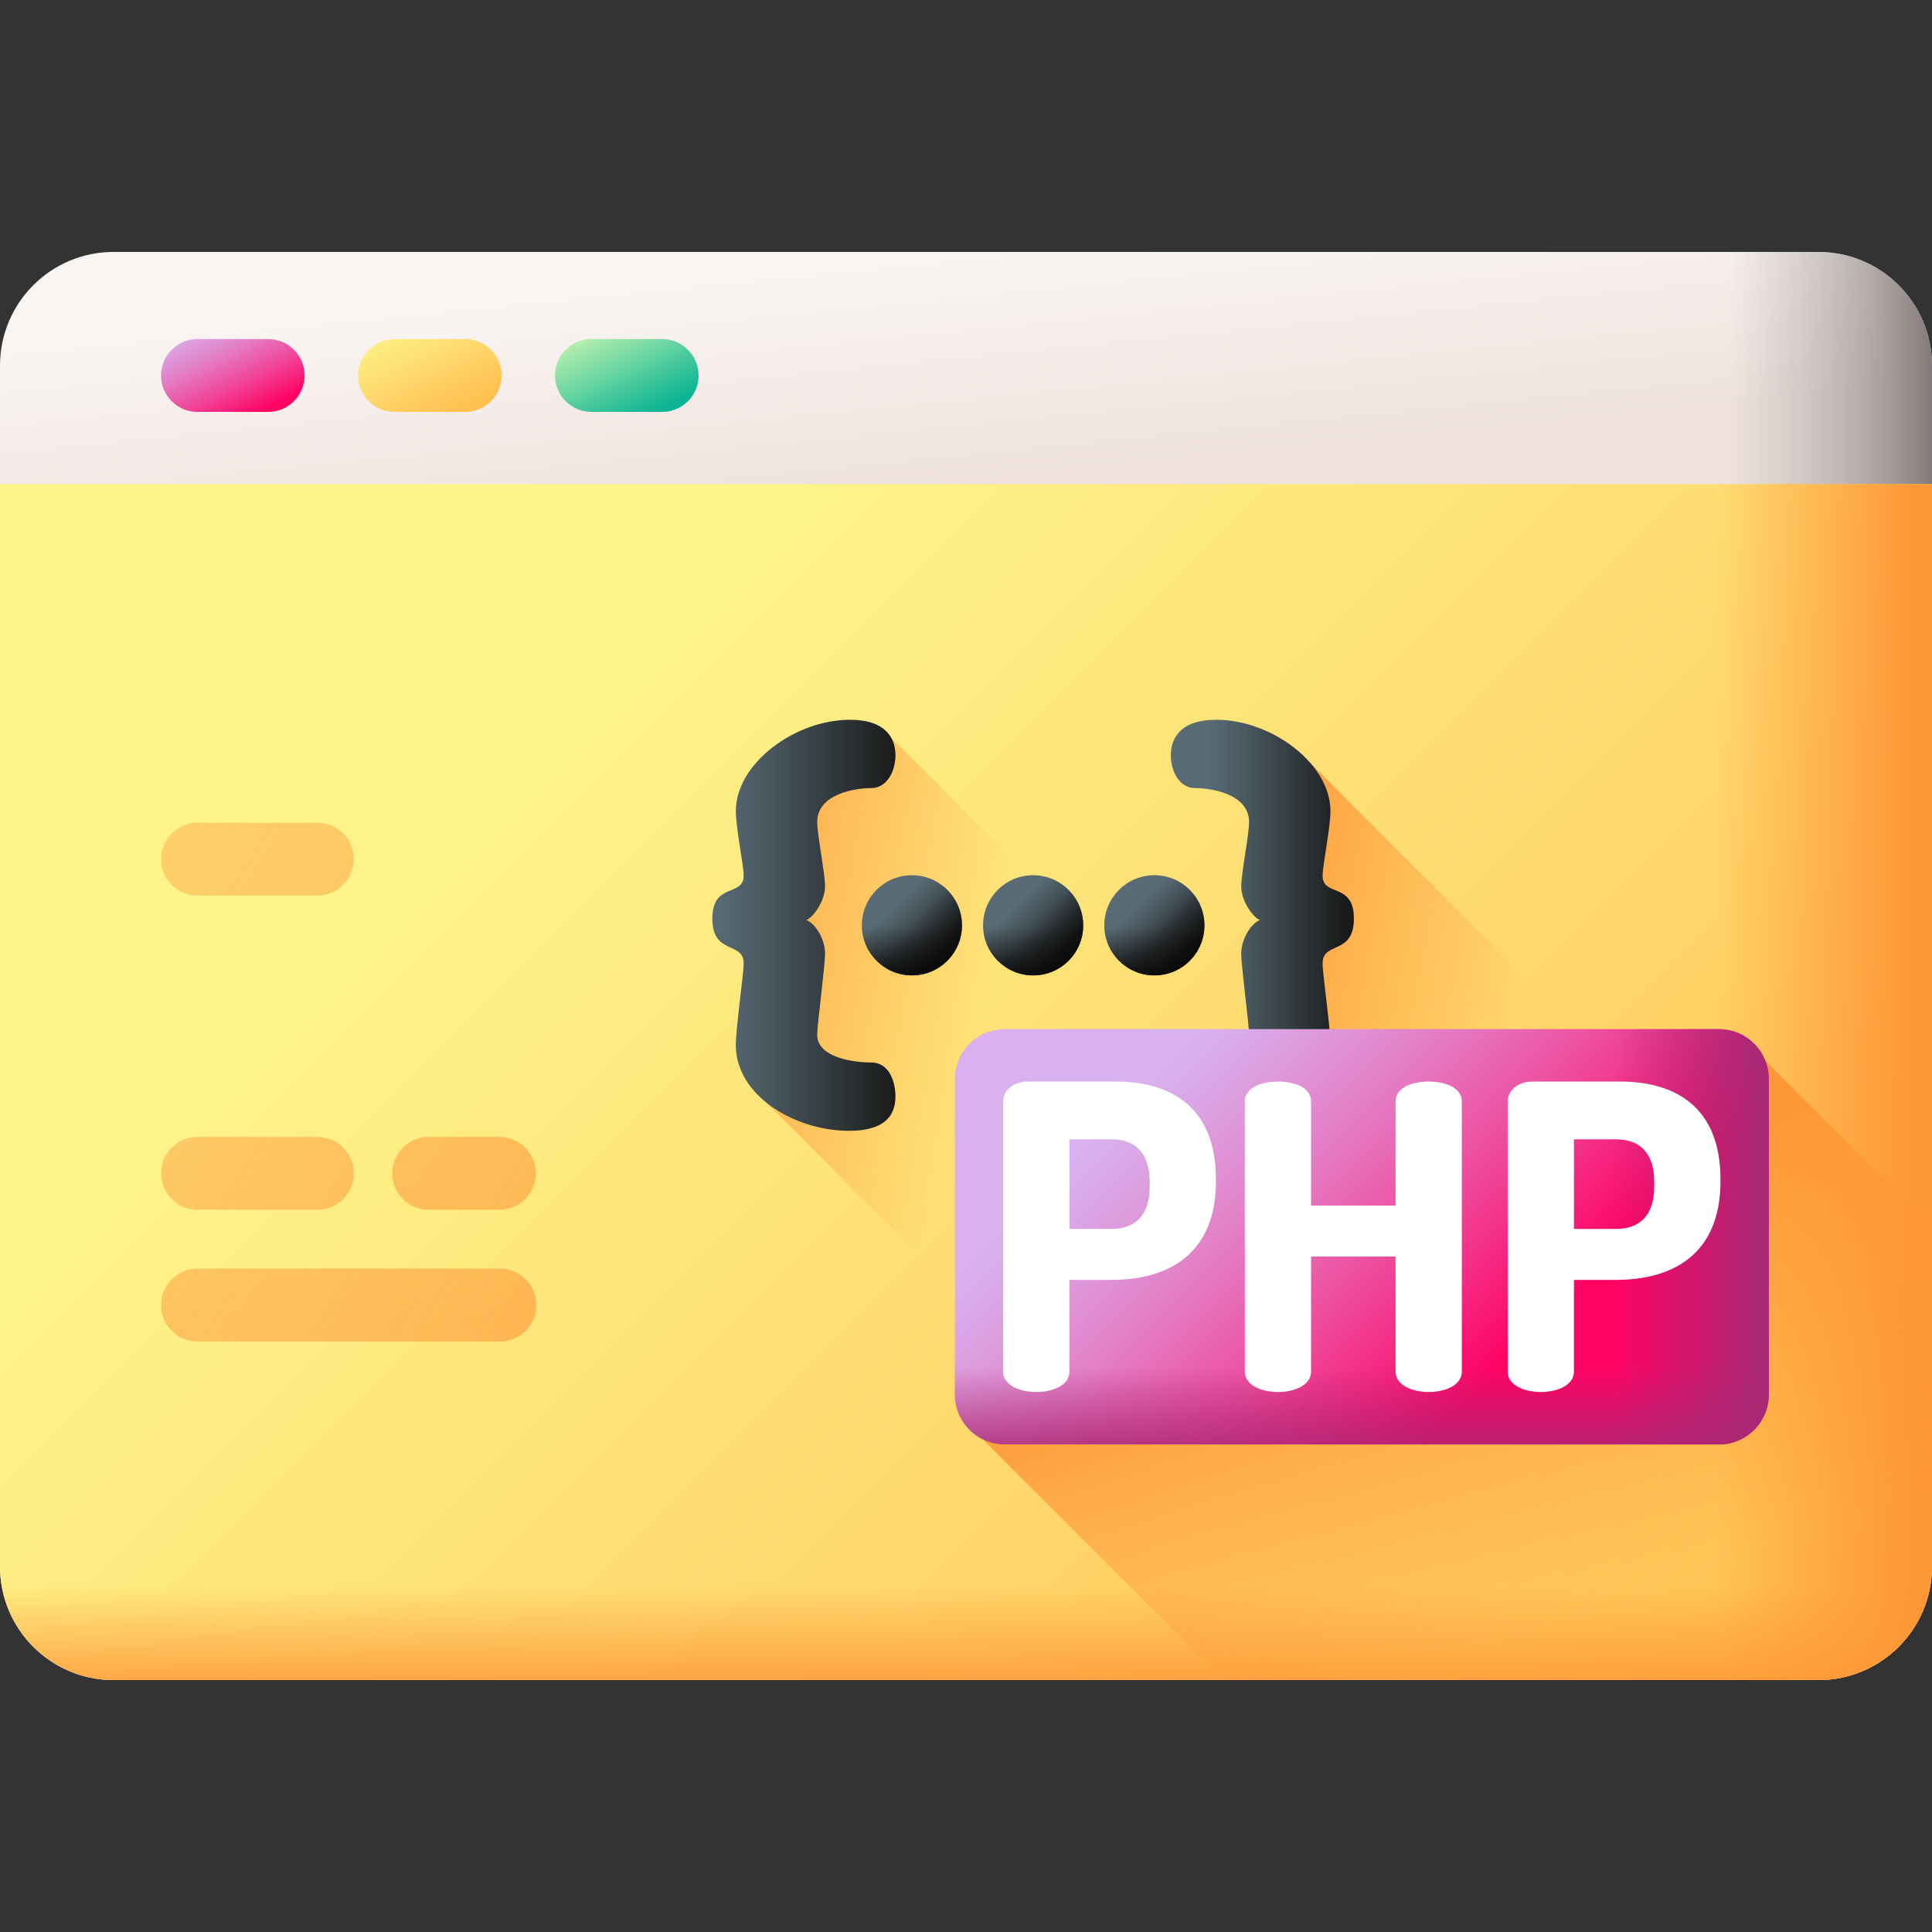
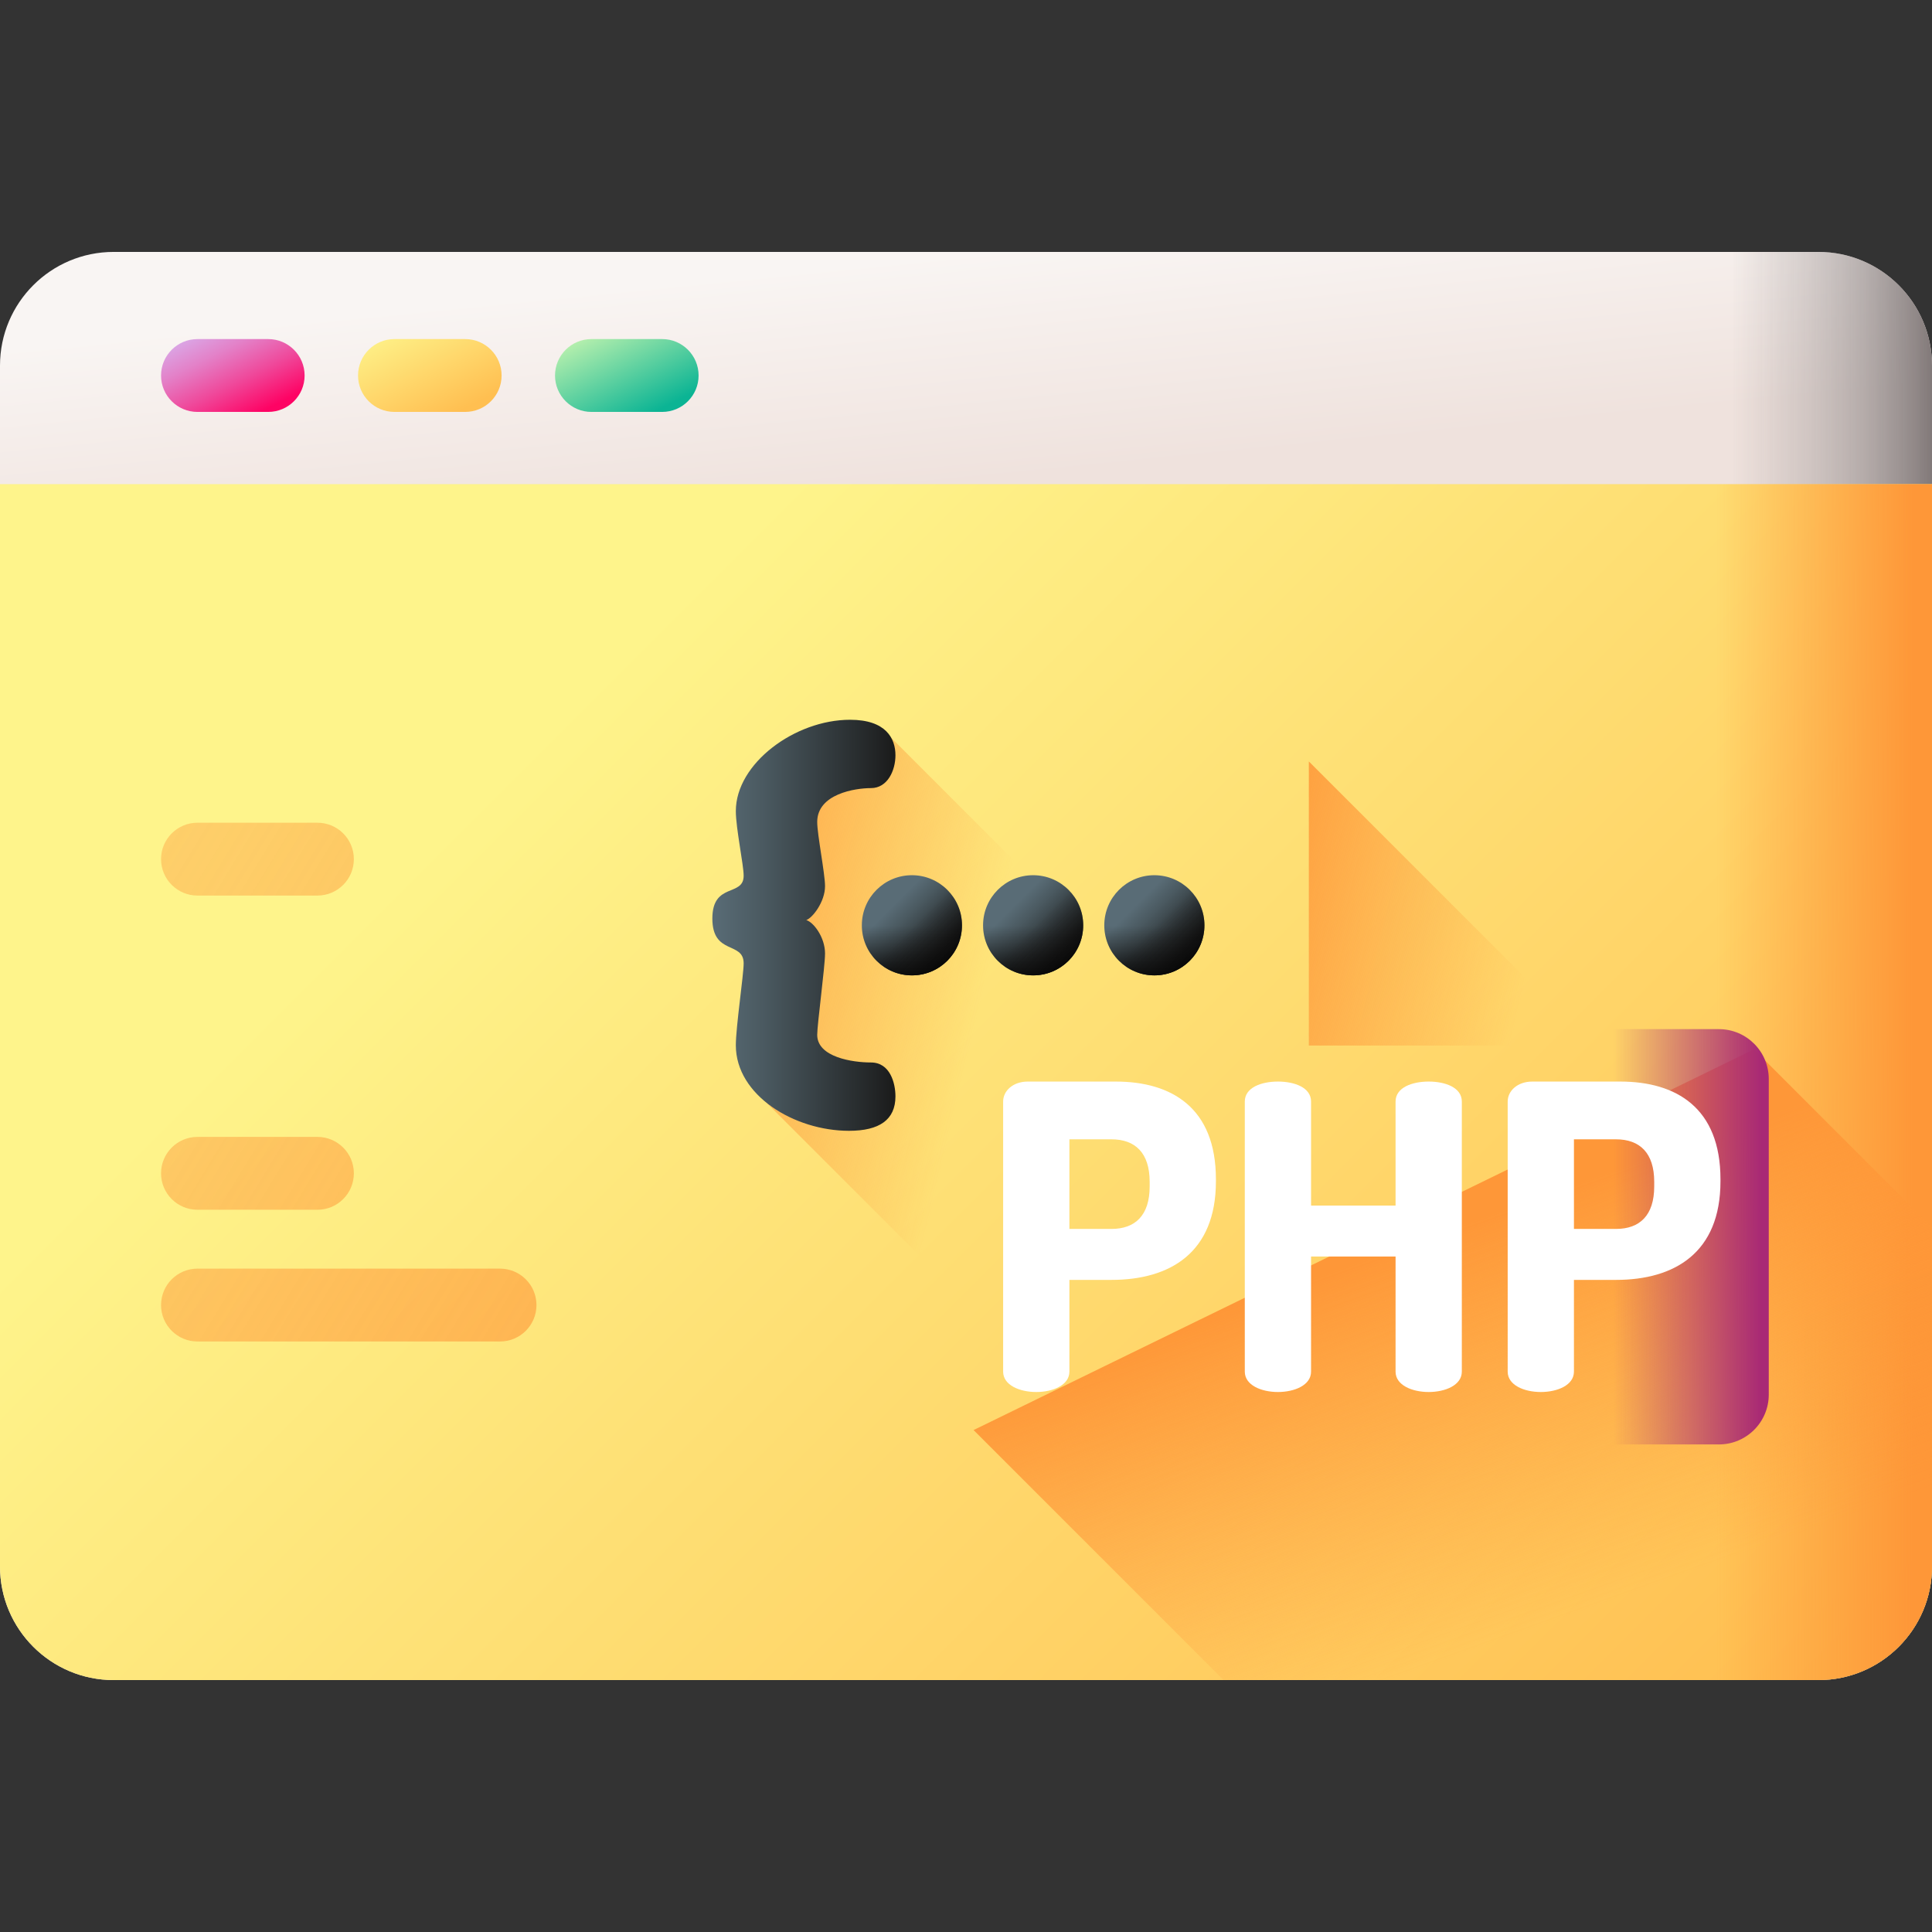
<svg xmlns="http://www.w3.org/2000/svg" xmlns:xlink="http://www.w3.org/1999/xlink" id="Capa_1" height="512" viewBox="0 0 510 510" width="512">
  <rect x="0" y="0" width="510" height="510" fill="#333333" stroke="none" />
  <linearGradient id="SVGID_1_" gradientUnits="userSpaceOnUse" x1="236.36" x2="242.359" y1="68.595" y2="128.592">
    <stop offset="0" stop-color="#f9f5f3" />
    <stop offset="1" stop-color="#efe2dd" />
  </linearGradient>
  <linearGradient id="SVGID_00000052796726104869022810000010719293154924677768_" gradientTransform="matrix(1 0 0 -1 0 -8101.494)" gradientUnits="userSpaceOnUse" x1="457" x2="513" y1="-8356.494" y2="-8356.494">
    <stop offset="0" stop-color="#9e9797" stop-opacity="0" />
    <stop offset=".356" stop-color="#9b9494" stop-opacity=".356" />
    <stop offset=".628" stop-color="#928b8b" stop-opacity=".629" />
    <stop offset=".872" stop-color="#827a7a" stop-opacity=".872" />
    <stop offset="1" stop-color="#766e6e" />
  </linearGradient>
  <linearGradient id="lg1">
    <stop offset="0" stop-color="#fef48b" />
    <stop offset="1" stop-color="#ffbf51" />
  </linearGradient>
  <linearGradient id="SVGID_00000144329999841944909010000006522529283570403987_" gradientUnits="userSpaceOnUse" x1="157.113" x2="450.203" xlink:href="#lg1" y1="178.973" y2="472.063" />
  <linearGradient id="lg2">
    <stop offset="0" stop-color="#fe9738" stop-opacity="0" />
    <stop offset="1" stop-color="#fe9738" />
  </linearGradient>
  <linearGradient id="SVGID_00000091002689569216770030000012341875453149994403_" gradientTransform="matrix(1 0 0 -1 0 -8101.494)" gradientUnits="userSpaceOnUse" x1="453" x2="505" xlink:href="#lg2" y1="-8387.141" y2="-8387.141" />
  <linearGradient id="SVGID_00000165232893249103831530000007347957448697503914_" gradientUnits="userSpaceOnUse" x1="255" x2="255" xlink:href="#lg2" y1="418.731" y2="449.639" />
  <linearGradient id="SVGID_00000034091639724725174030000009771021305450536626_" gradientUnits="userSpaceOnUse" x1="404.292" x2="326.542" xlink:href="#lg2" y1="252.3" y2="234.05" />
  <linearGradient id="SVGID_00000032626822938431928450000007320062714287569065_" gradientUnits="userSpaceOnUse" x1="411.048" x2="375.048" xlink:href="#lg2" y1="427.655" y2="327.155" />
  <linearGradient id="lg3">
    <stop offset="0" stop-color="#d9b1ee" />
    <stop offset=".123" stop-color="#dba3e3" />
    <stop offset=".351" stop-color="#e381c8" />
    <stop offset=".659" stop-color="#ef499b" />
    <stop offset="1" stop-color="#fe0364" />
  </linearGradient>
  <linearGradient id="SVGID_00000009560200265129201430000003778814004961845930_" gradientUnits="userSpaceOnUse" x1="53.79" x2="66.79" xlink:href="#lg3" y1="83.778" y2="109.778" />
  <linearGradient id="SVGID_00000102515182952942736530000016594462926536881811_" gradientUnits="userSpaceOnUse" x1="105.79" x2="118.79" xlink:href="#lg1" y1="83.778" y2="109.778" />
  <linearGradient id="SVGID_00000147221565371778045990000011152343847473068167_" gradientUnits="userSpaceOnUse" x1="157.79" x2="170.79" y1="83.778" y2="109.778">
    <stop offset="0" stop-color="#c9f6b0" />
    <stop offset="1" stop-color="#0bb494" />
  </linearGradient>
  <linearGradient id="SVGID_00000165951414521965585810000011918865784113904573_" gradientUnits="userSpaceOnUse" x1="-235.583" x2="365.887" xlink:href="#lg2" y1="144.319" y2="511.801" />
  <linearGradient id="SVGID_00000046337308557029339780000000202648972374316447_" gradientUnits="userSpaceOnUse" x1="-226.664" x2="374.806" xlink:href="#lg2" y1="129.721" y2="497.203" />
  <linearGradient id="SVGID_00000052067811155193439270000012939551421441161361_" gradientUnits="userSpaceOnUse" x1="-189.765" x2="411.705" xlink:href="#lg2" y1="69.328" y2="436.809" />
  <linearGradient id="SVGID_00000018953233778283073120000009063153685039452092_" gradientUnits="userSpaceOnUse" x1="-211.842" x2="389.628" xlink:href="#lg2" y1="105.461" y2="472.943" />
  <linearGradient id="SVGID_00000000181045695636967480000016139281077648535743_" gradientUnits="userSpaceOnUse" x1="248.765" x2="164.265" xlink:href="#lg2" y1="307.705" y2="287.705" />
  <linearGradient id="lg4">
    <stop offset="0" stop-color="#596c76" />
    <stop offset=".284" stop-color="#4a5960" />
    <stop offset=".875" stop-color="#232627" />
    <stop offset="1" stop-color="#1a1a1a" />
  </linearGradient>
  <linearGradient id="SVGID_00000150079664163025117010000012197282734703761594_" gradientUnits="userSpaceOnUse" x1="235.616" x2="247.633" xlink:href="#lg4" y1="239.145" y2="251.162" />
  <linearGradient id="lg5">
    <stop offset="0" stop-color="#1a1a1a" stop-opacity="0" />
    <stop offset=".426" stop-color="#121212" stop-opacity=".426" />
    <stop offset="1" />
  </linearGradient>
  <linearGradient id="SVGID_00000101801124014391640870000003707632471636890019_" gradientUnits="userSpaceOnUse" x1="240.724" x2="240.724" xlink:href="#lg5" y1="244.42" y2="259.97" />
  <linearGradient id="SVGID_00000006691655752511786100000003527849011451177613_" gradientTransform="matrix(.707 -.707 .707 .707 2534.008 -1666.189)" gradientUnits="userSpaceOnUse" x1="-2972.482" x2="-2972.482" xlink:href="#lg5" y1="-270.543" y2="-254.175" />
  <linearGradient id="SVGID_00000178185283376053340700000003361062032676646326_" gradientUnits="userSpaceOnUse" x1="267.616" x2="279.633" xlink:href="#lg4" y1="239.145" y2="251.162" />
  <linearGradient id="SVGID_00000056396064552958251530000010067502126199342239_" gradientUnits="userSpaceOnUse" x1="272.724" x2="272.724" xlink:href="#lg5" y1="244.42" y2="259.97" />
  <linearGradient id="SVGID_00000116924438755513033840000013768034100981950342_" gradientTransform="matrix(.707 -.707 .707 .707 2534.008 -1666.189)" gradientUnits="userSpaceOnUse" x1="-2949.855" x2="-2949.855" xlink:href="#lg5" y1="-247.916" y2="-231.547" />
  <linearGradient id="SVGID_00000174571174988887279340000006495354531989317800_" gradientUnits="userSpaceOnUse" x1="299.616" x2="311.633" xlink:href="#lg4" y1="239.145" y2="251.162" />
  <linearGradient id="SVGID_00000101074440280137194220000010161737494821532090_" gradientUnits="userSpaceOnUse" x1="304.724" x2="304.724" xlink:href="#lg5" y1="244.42" y2="259.97" />
  <linearGradient id="SVGID_00000133527102213237255070000001638451590103687047_" gradientTransform="matrix(.707 -.707 .707 .707 2534.008 -1666.189)" gradientUnits="userSpaceOnUse" x1="-2927.227" x2="-2927.227" xlink:href="#lg5" y1="-225.288" y2="-208.92" />
  <linearGradient id="SVGID_00000118379162522296091010000002904327379267054002_" gradientUnits="userSpaceOnUse" x1="188.047" x2="236.378" xlink:href="#lg4" y1="244.252" y2="244.252" />
  <linearGradient id="SVGID_00000103947501357249042250000006235496810815997092_" gradientUnits="userSpaceOnUse" x1="318" x2="354.962" xlink:href="#lg4" y1="244.252" y2="244.252" />
  <linearGradient id="SVGID_00000019671398438511704840000017845268856818973365_" gradientUnits="userSpaceOnUse" x1="311.123" x2="394.805" xlink:href="#lg3" y1="278.122" y2="361.804" />
  <linearGradient id="lg6">
    <stop offset="0" stop-color="#a82975" stop-opacity="0" />
    <stop offset="1" stop-color="#a82975" />
  </linearGradient>
  <linearGradient id="SVGID_00000072276820213286861590000014619978138944705697_" gradientTransform="matrix(0 -1 1 0 2141.412 -4667.412)" gradientUnits="userSpaceOnUse" x1="-4993.893" x2="-4993.893" xlink:href="#lg6" y1="-1715.658" y2="-1676.429" />
  <linearGradient id="SVGID_00000005228812708318589860000008260628902931101830_" gradientUnits="userSpaceOnUse" x1="359.483" x2="359.483" xlink:href="#lg6" y1="360.916" y2="387.281" />
  <g>
    <g>
      <path d="m480 66.5h-450c-16.569 0-30 13.431-30 30v317c0 16.569 13.431 30 30 30h450c16.569 0 30-13.431 30-30v-317c0-16.569-13.431-30-30-30z" fill="url(#SVGID_1_)" />
      <path d="m480 443.5h-183v-377h183c16.569 0 30 13.431 30 30v317c0 16.569-13.431 30-30 30z" fill="url(#SVGID_00000052796726104869022810000010719293154924677768_)" />
      <path d="m480 443.5h-450c-16.569 0-30-13.431-30-30v-285.706h510v285.706c0 16.569-13.431 30-30 30z" fill="url(#SVGID_00000144329999841944909010000006522529283570403987_)" />
      <path d="m480 443.5h-183v-315.706h213v285.706c0 16.569-13.431 30-30 30z" fill="url(#SVGID_00000091002689569216770030000012341875453149994403_)" />
-       <path d="m0 397.5v16c0 16.569 13.431 30 30 30h450c16.569 0 30-13.431 30-30v-16z" fill="url(#SVGID_00000165232893249103831530000007347957448697503914_)" />
    </g>
    <path d="m345.5 201v75h75z" fill="url(#SVGID_00000034091639724725174030000009771021305450536626_)" />
    <path d="m463 277-206 100.5 66 66h157c16.569 0 30-13.431 30-30v-89.5z" fill="url(#SVGID_00000032626822938431928450000007320062714287569065_)" />
    <g>
      <path d="m70.794 89.507h-18.666c-5.311 0-9.615 4.305-9.615 9.615s4.305 9.615 9.615 9.615h18.666c5.31 0 9.615-4.305 9.615-9.615 0-5.311-4.305-9.615-9.615-9.615z" fill="url(#SVGID_00000009560200265129201430000003778814004961845930_)" />
      <path d="m122.794 89.507h-18.666c-5.311 0-9.615 4.305-9.615 9.615s4.305 9.615 9.615 9.615h18.666c5.31 0 9.615-4.305 9.615-9.615 0-5.311-4.305-9.615-9.615-9.615z" fill="url(#SVGID_00000102515182952942736530000016594462926536881811_)" />
      <path d="m174.794 89.507h-18.666c-5.311 0-9.615 4.305-9.615 9.615s4.305 9.615 9.615 9.615h18.666c5.31 0 9.615-4.305 9.615-9.615 0-5.311-4.305-9.615-9.615-9.615z" fill="url(#SVGID_00000147221565371778045990000011152343847473068167_)" />
    </g>
    <g>
      <path d="m131.999 334.888h-79.871c-5.311 0-9.615 4.305-9.615 9.615s4.305 9.615 9.615 9.615h79.871c5.31 0 9.615-4.305 9.615-9.615 0-5.311-4.305-9.615-9.615-9.615z" fill="url(#SVGID_00000165951414521965585810000011918865784113904573_)" />
      <path d="m52.128 319.345h31.667c5.31 0 9.615-4.305 9.615-9.615 0-5.311-4.305-9.615-9.615-9.615h-31.667c-5.311 0-9.615 4.305-9.615 9.615s4.305 9.615 9.615 9.615z" fill="url(#SVGID_00000046337308557029339780000000202648972374316447_)" />
      <path d="m52.128 236.407h31.667c5.31 0 9.615-4.305 9.615-9.615 0-5.311-4.305-9.615-9.615-9.615h-31.667c-5.311 0-9.615 4.305-9.615 9.615s4.305 9.615 9.615 9.615z" fill="url(#SVGID_00000052067811155193439270000012939551421441161361_)" />
-       <path d="m113.158 319.345h18.666c5.311 0 9.615-4.305 9.615-9.615s-4.305-9.615-9.615-9.615h-18.666c-5.31 0-9.615 4.305-9.615 9.615s4.305 9.615 9.615 9.615z" fill="url(#SVGID_00000018953233778283073120000009063153685039452092_)" />
    </g>
    <path d="m483.757 443.257-249.757-249.757h-7.625c-14.705 0-26.625 11.92-26.625 26.625v68.375l155 155h125.25c1.273 0 2.526-.088 3.757-.243z" fill="url(#SVGID_00000000181045695636967480000016139281077648535743_)" />
    <g>
      <g>
        <g>
          <circle cx="240.724" cy="244.252" fill="url(#SVGID_00000150079664163025117010000012197282734703761594_)" r="13.219" />
          <path d="m227.505 244.252c0 7.301 5.918 13.219 13.219 13.219s13.219-5.918 13.219-13.219c0-1.581-.279-3.097-.788-4.502h-24.863c-.508 1.405-.787 2.921-.787 4.502z" fill="url(#SVGID_00000101801124014391640870000003707632471636890019_)" />
          <path d="m231.377 253.599c5.162 5.162 13.532 5.162 18.694 0s5.162-13.532 0-18.695c-1.118-1.118-2.387-1.993-3.741-2.627l-17.581 17.581c.635 1.355 1.51 2.623 2.628 3.741z" fill="url(#SVGID_00000006691655752511786100000003527849011451177613_)" />
        </g>
        <g>
          <circle cx="272.724" cy="244.252" fill="url(#SVGID_00000178185283376053340700000003361062032676646326_)" r="13.219" />
          <path d="m259.505 244.252c0 7.301 5.918 13.219 13.219 13.219s13.219-5.918 13.219-13.219c0-1.581-.279-3.097-.788-4.502h-24.863c-.508 1.405-.787 2.921-.787 4.502z" fill="url(#SVGID_00000056396064552958251530000010067502126199342239_)" />
          <path d="m263.377 253.599c5.162 5.162 13.532 5.162 18.695 0 5.162-5.162 5.162-13.532 0-18.695-1.118-1.118-2.387-1.993-3.741-2.627l-17.581 17.581c.634 1.355 1.509 2.623 2.627 3.741z" fill="url(#SVGID_00000116924438755513033840000013768034100981950342_)" />
        </g>
        <g>
          <circle cx="304.724" cy="244.252" fill="url(#SVGID_00000174571174988887279340000006495354531989317800_)" r="13.219" />
          <path d="m291.505 244.252c0 7.301 5.918 13.219 13.219 13.219s13.219-5.918 13.219-13.219c0-1.581-.279-3.097-.788-4.502h-24.863c-.508 1.405-.787 2.921-.787 4.502z" fill="url(#SVGID_00000101074440280137194220000010161737494821532090_)" />
          <path d="m295.377 253.599c5.162 5.162 13.532 5.162 18.695 0 5.162-5.162 5.162-13.532 0-18.695-1.118-1.118-2.387-1.993-3.741-2.627l-17.581 17.581c.634 1.355 1.509 2.623 2.627 3.741z" fill="url(#SVGID_00000133527102213237255070000001638451590103687047_)" />
        </g>
      </g>
      <g>
        <path d="m229.906 280.466c-4.819 0-14.183-1.377-14.183-7.298 0-2.754 2.065-18.038 2.065-21.48 0-4.268-3.029-8.261-4.957-8.812 1.652-.551 4.957-4.819 4.957-8.95 0-3.305-2.065-13.632-2.065-16.937 0-7.436 10.052-8.95 14.183-8.95 4.406 0 6.471-4.681 6.471-8.675 0-4.406-2.478-9.364-11.98-9.364-14.595 0-30.155 11.567-30.155 24.097 0 4.543 2.065 14.182 2.065 17.074 0 5.645-8.262 1.652-8.262 11.291 0 9.777 8.262 5.921 8.262 11.842 0 3.029-2.065 16.799-2.065 21.618 0 13.219 15.422 22.582 29.88 22.582 7.987 0 12.255-2.891 12.255-9.088.001-3.442-1.376-8.95-6.471-8.95z" fill="url(#SVGID_00000118379162522296091010000002904327379267054002_)" />
-         <path d="m357.401 242.462c0-9.639-8.262-5.646-8.262-11.291 0-2.892 2.065-12.531 2.065-17.074 0-12.531-15.56-24.097-30.155-24.097-9.501 0-11.98 4.957-11.98 9.364 0 3.993 2.065 8.675 6.471 8.675 4.131 0 14.183 1.515 14.183 8.95 0 3.304-2.065 13.632-2.065 16.937 0 4.131 3.304 8.399 4.957 8.95-1.927.551-4.957 4.544-4.957 8.812 0 3.442 2.065 18.727 2.065 21.48 0 5.921-9.364 7.298-14.183 7.298-5.094 0-6.471 5.508-6.471 8.95 0 6.197 4.268 9.088 12.255 9.088 14.458 0 29.88-9.363 29.88-22.582 0-4.819-2.065-18.589-2.065-21.618.001-5.921 8.262-2.065 8.262-11.842z" fill="url(#SVGID_00000103947501357249042250000006235496810815997092_)" />
      </g>
      <g>
        <g>
          <g>
-             <path d="m453.743 381.294h-188.521c-7.273 0-13.169-5.896-13.169-13.169v-83.289c0-7.273 5.896-13.169 13.169-13.169h188.521c7.273 0 13.169 5.896 13.169 13.169v83.289c0 7.273-5.896 13.169-13.169 13.169z" fill="url(#SVGID_00000019671398438511704840000017845268856818973365_)" />
            <g>
              <path d="m356.206 381.294h97.537c7.273 0 13.169-5.896 13.169-13.169v-83.289c0-7.273-5.896-13.169-13.169-13.169h-97.537z" fill="url(#SVGID_00000072276820213286861590000014619978138944705697_)" />
            </g>
          </g>
-           <path d="m252.054 326.481v41.644c0 7.273 5.896 13.169 13.169 13.169h188.521c7.273 0 13.169-5.896 13.169-13.169v-41.644z" fill="url(#SVGID_00000005228812708318589860000008260628902931101830_)" />
        </g>
        <g fill="#fff">
          <path d="m264.805 290.774c0-2.803 2.579-5.269 6.502-5.269h23.207c14.799 0 26.458 6.951 26.458 25.785v.56c0 18.834-12.108 26.009-27.579 26.009h-11.099v24.216c0 3.588-4.372 5.381-8.745 5.381-4.372 0-8.745-1.794-8.745-5.381v-71.301zm17.489 9.978v23.655h11.099c6.278 0 10.09-3.588 10.09-11.211v-1.233c0-7.624-3.812-11.211-10.09-11.211z" />
          <path d="m368.395 331.694h-22.309v30.382c0 3.588-4.372 5.381-8.745 5.381-4.372 0-8.745-1.794-8.745-5.381v-71.302c0-3.7 4.373-5.269 8.745-5.269s8.745 1.569 8.745 5.269v27.467h22.309v-27.467c0-3.7 4.373-5.269 8.745-5.269s8.745 1.569 8.745 5.269v71.302c0 3.588-4.372 5.381-8.745 5.381-4.372 0-8.745-1.794-8.745-5.381z" />
          <path d="m397.993 290.774c0-2.803 2.579-5.269 6.502-5.269h23.207c14.799 0 26.458 6.951 26.458 25.785v.56c0 18.834-12.108 26.009-27.579 26.009h-11.099v24.216c0 3.588-4.372 5.381-8.745 5.381-4.372 0-8.745-1.794-8.745-5.381v-71.301zm17.49 9.978v23.655h11.099c6.278 0 10.09-3.588 10.09-11.211v-1.233c0-7.624-3.812-11.211-10.09-11.211z" />
        </g>
      </g>
    </g>
  </g>
</svg>